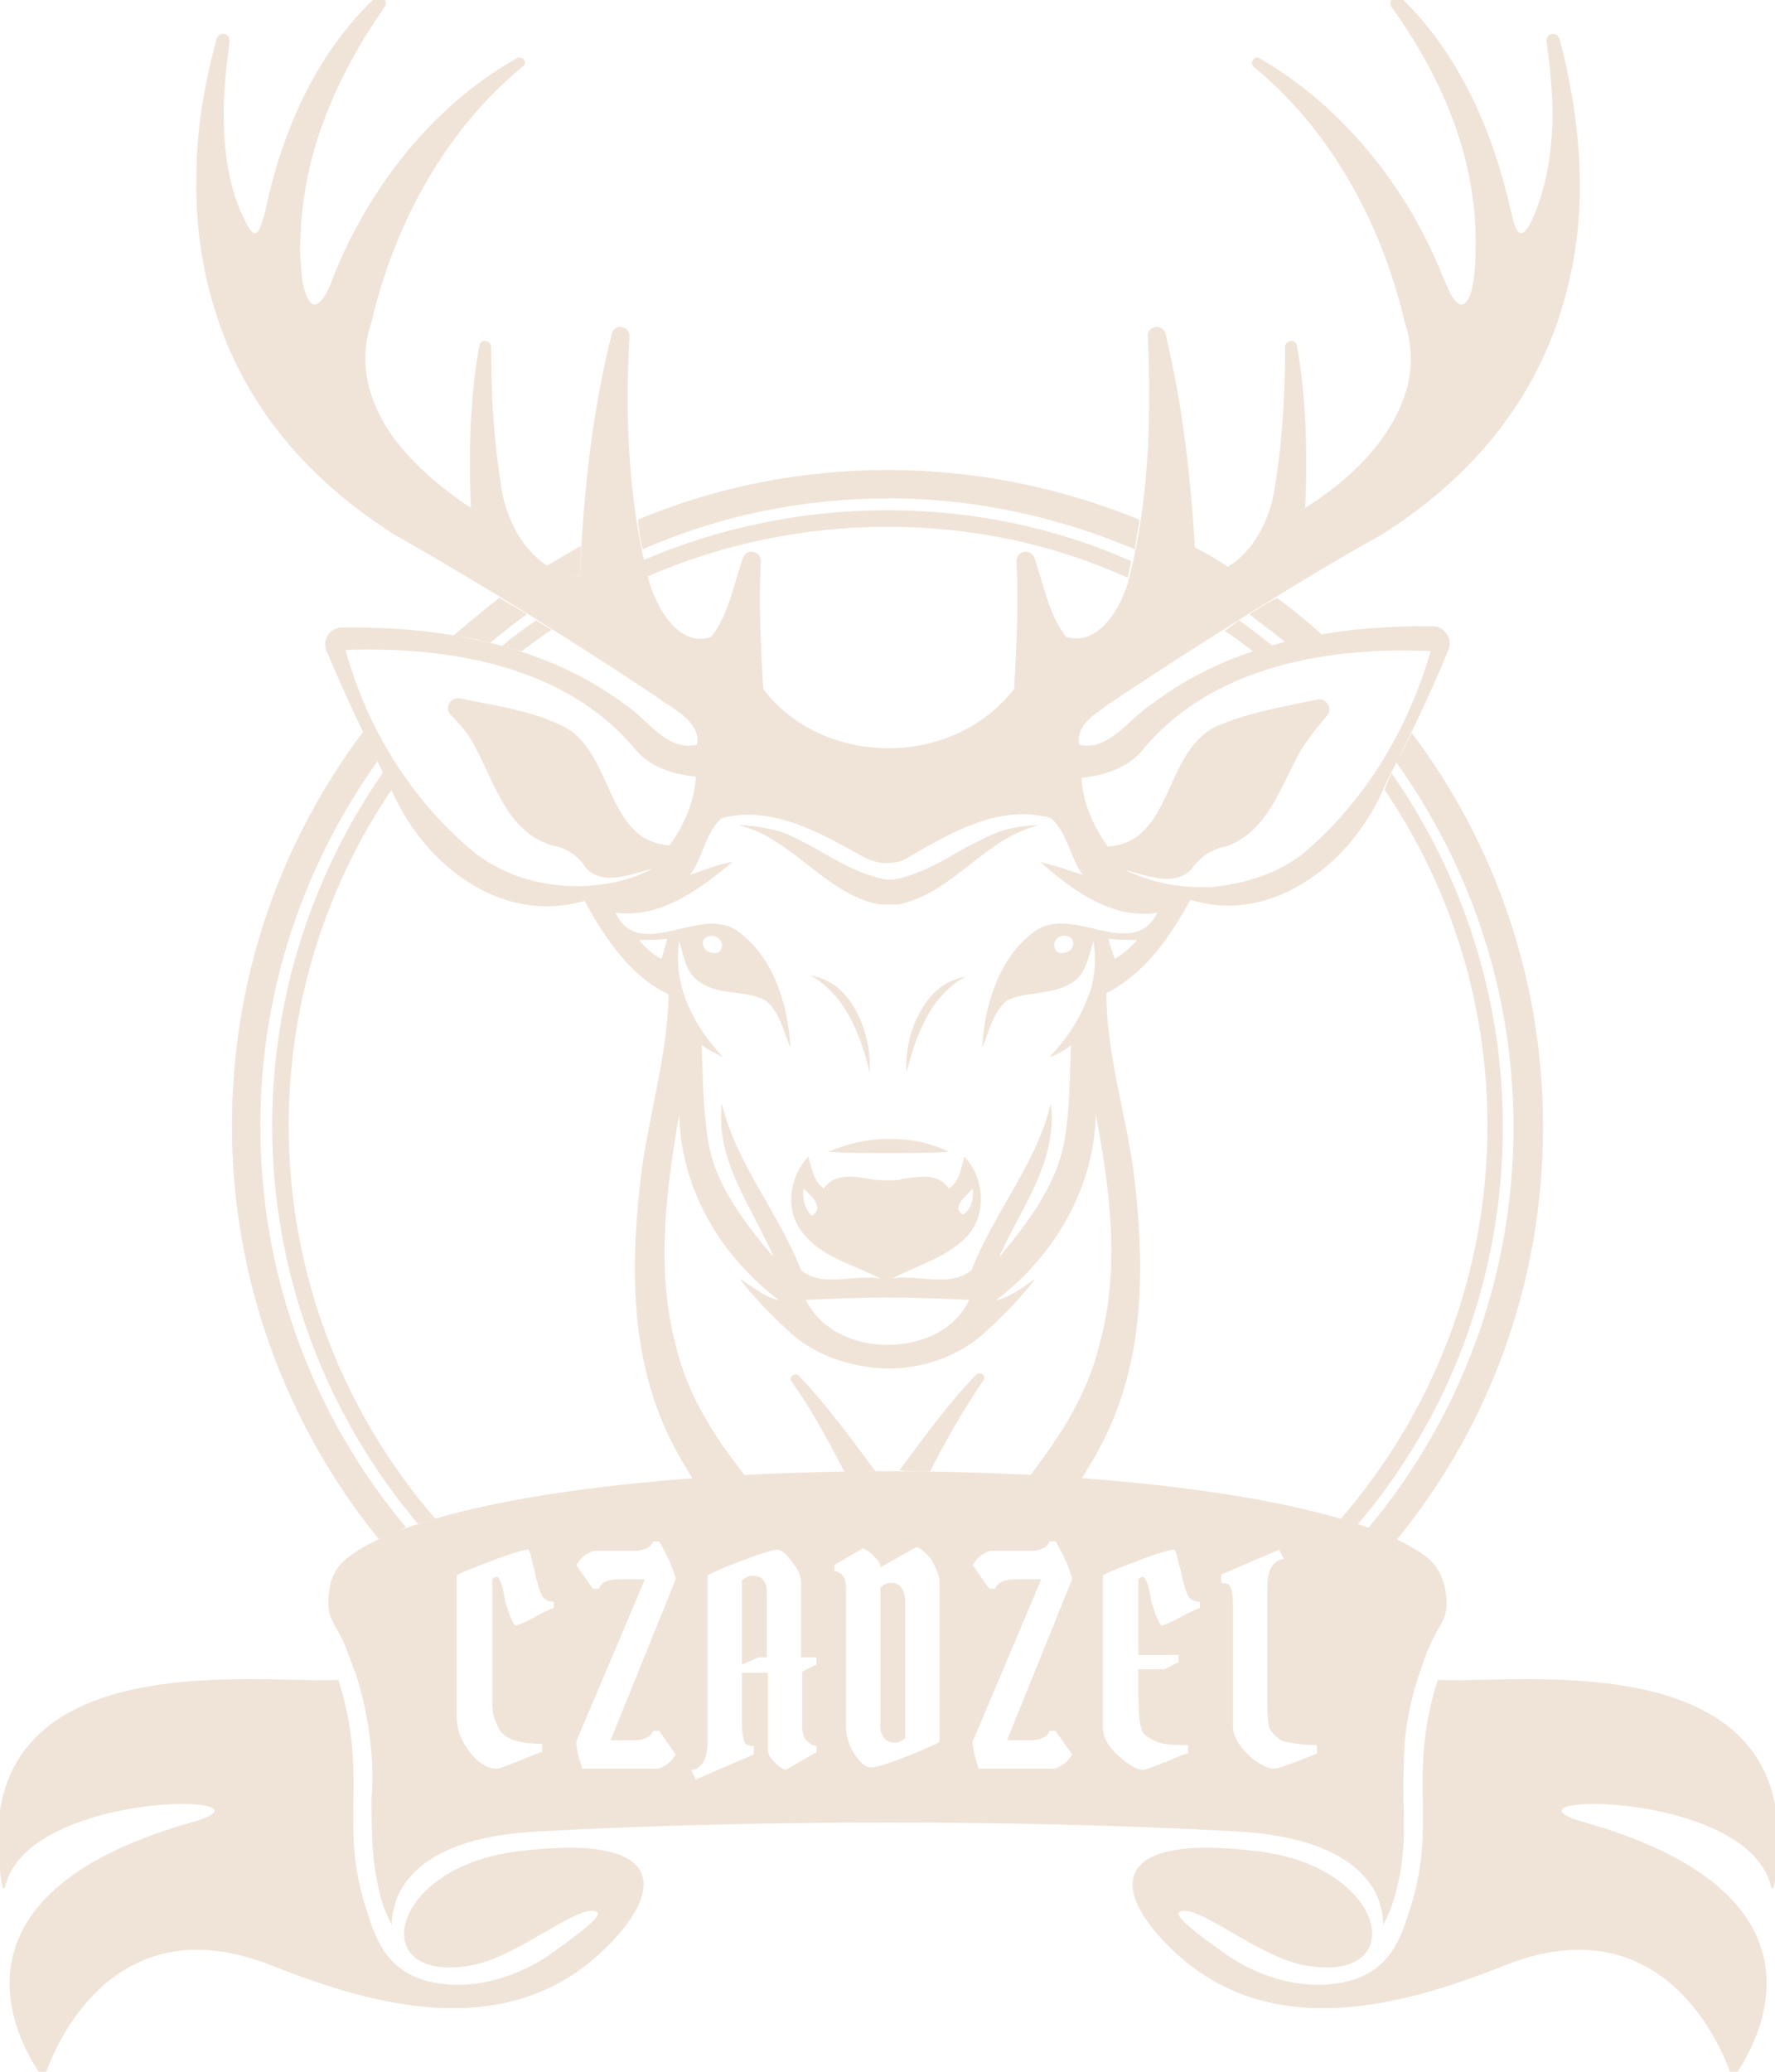
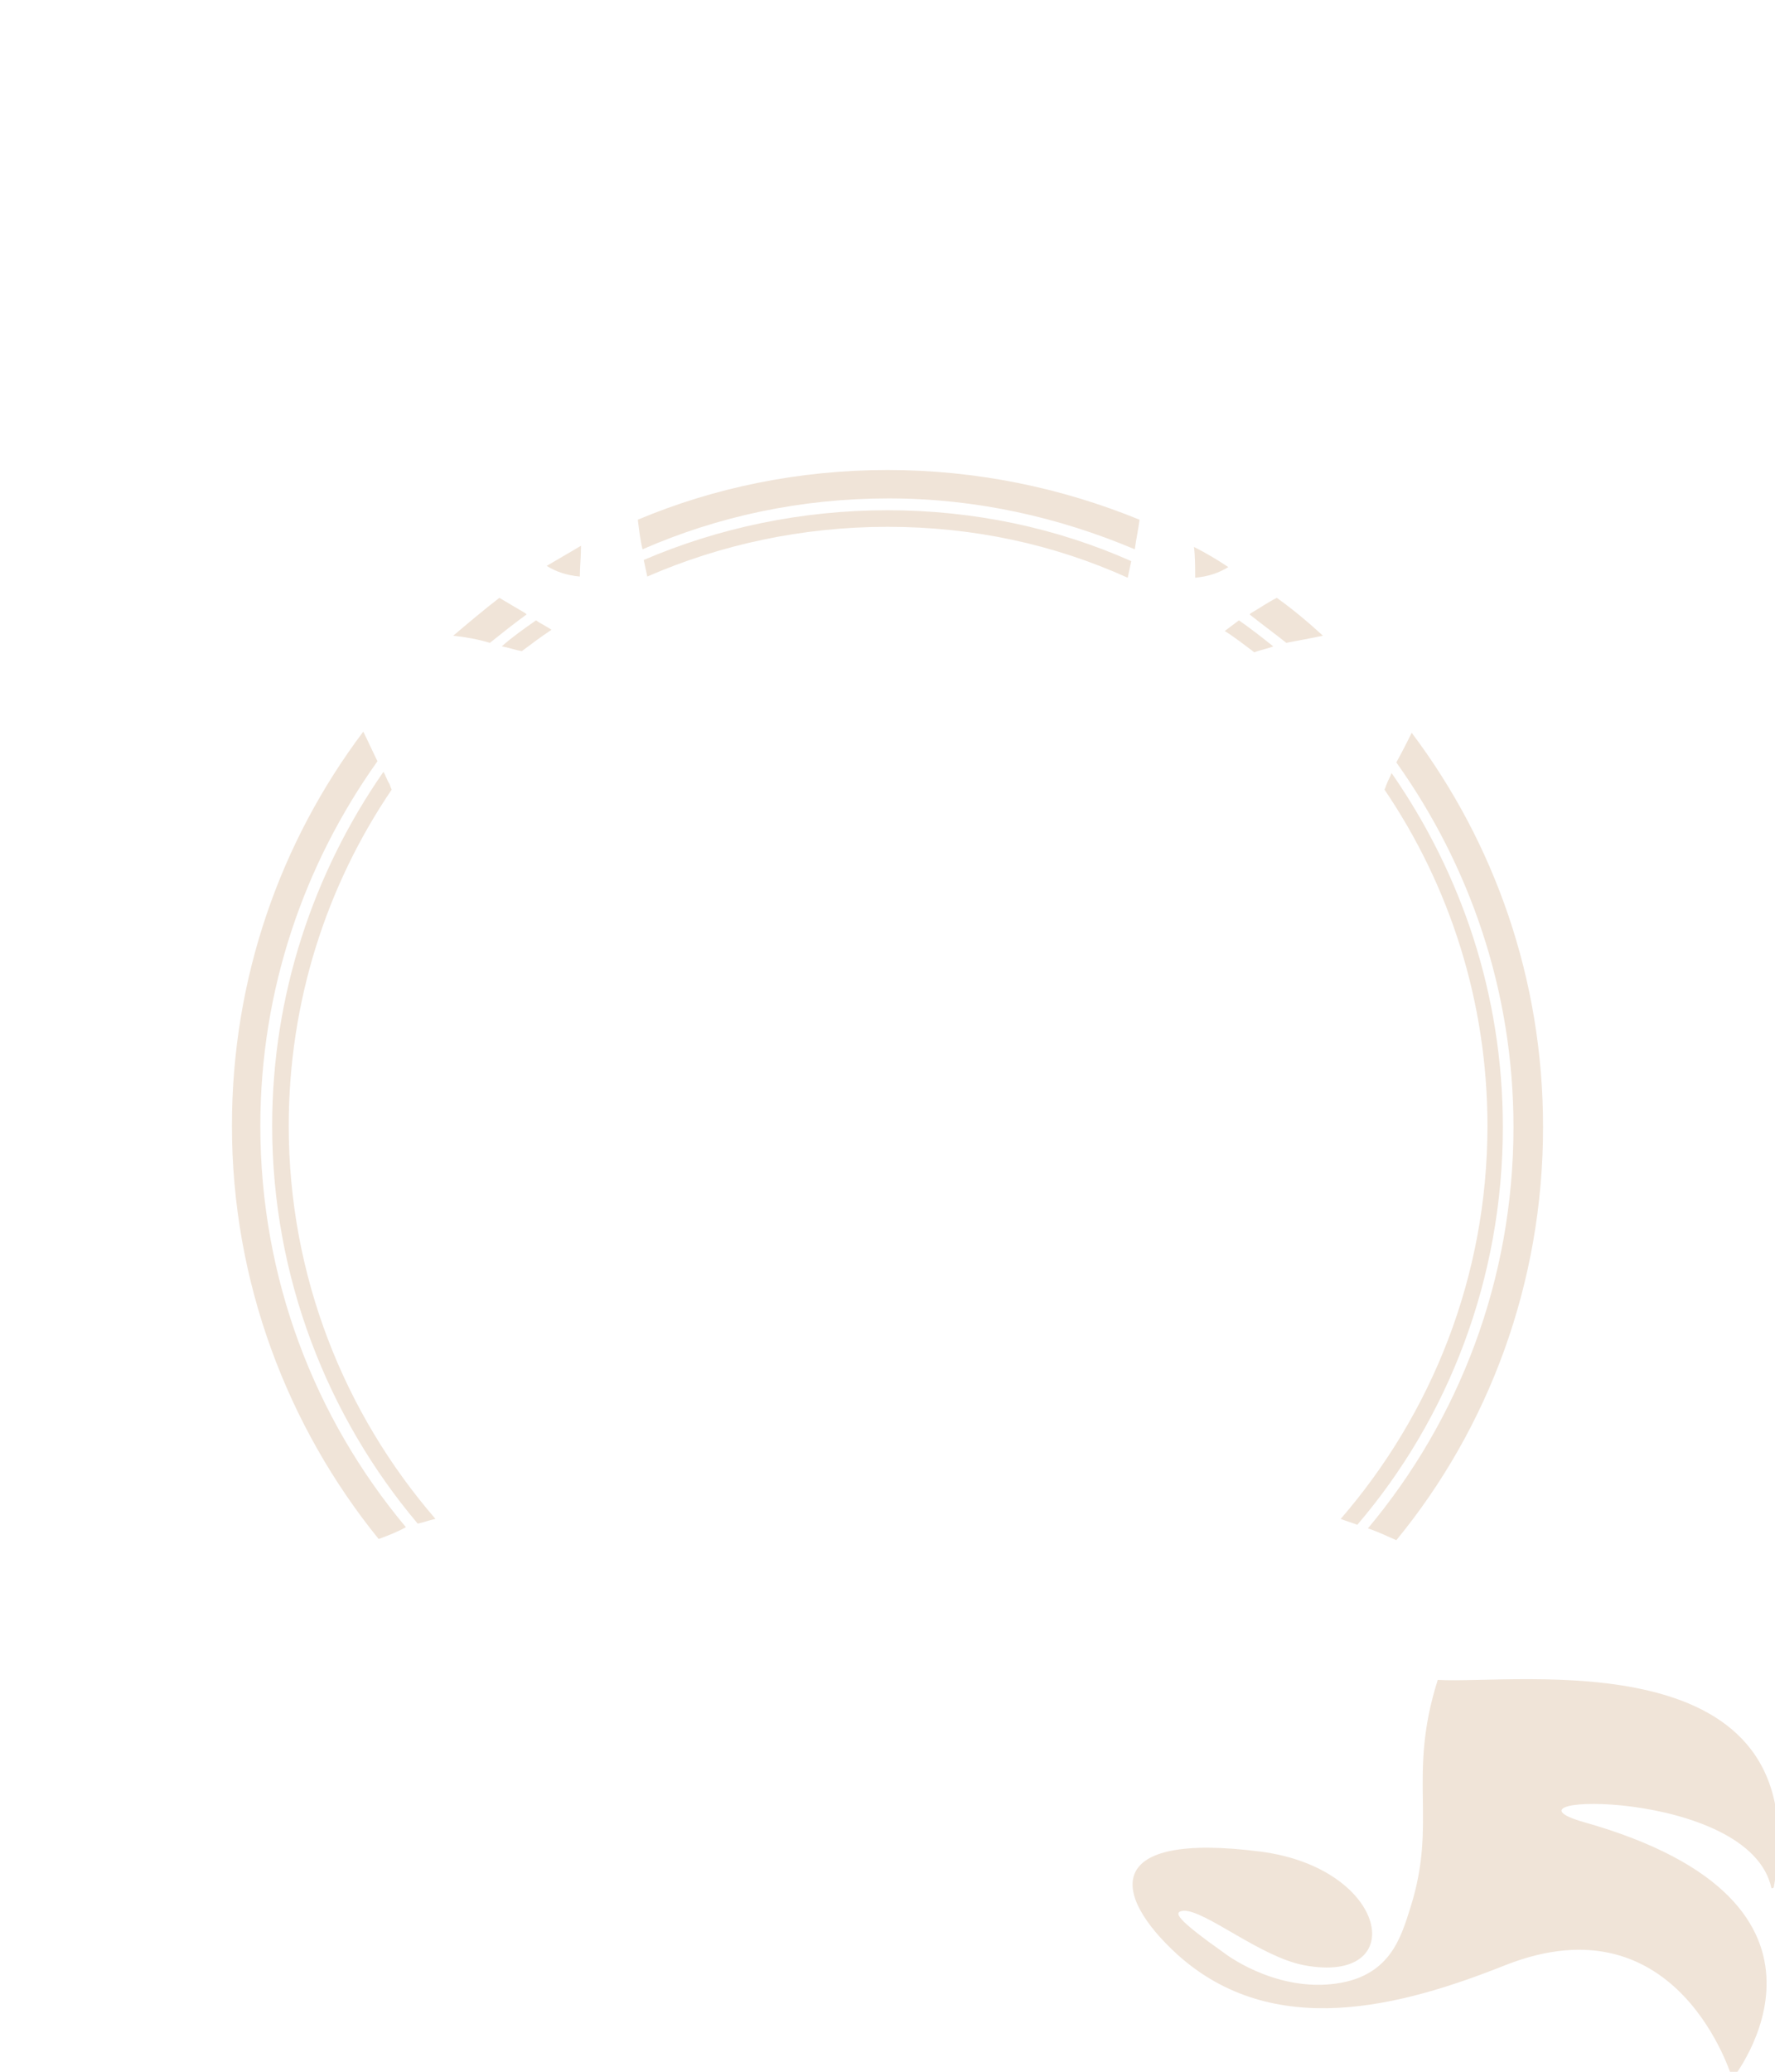
<svg xmlns="http://www.w3.org/2000/svg" version="1.1" id="Слой_1" x="0px" y="0px" viewBox="0 0 150 175" style="enable-background:new 0 0 150 175;" xml:space="preserve">
  <style type="text/css"> .st0{fill-rule:evenodd;clip-rule:evenodd;fill:#F0E4D8;} </style>
  <path class="st0" d="M42.4,54.6c0.9-0.8,1.9-1.5,2.9-2.2c0.4,0.3,0.9,0.5,1.3,0.8c-0.9,0.6-1.7,1.2-2.5,1.8 C43.5,54.9,43,54.7,42.4,54.6 M35.3,128.7C27.7,119.7,23,107.9,23,95.1c0-11.1,3.5-21.4,9.4-29.9c0.2,0.3,0.3,0.7,0.5,1 c0.1,0.2,0.1,0.3,0.2,0.5c-5.5,8.1-8.7,17.9-8.7,28.4c0,12.7,4.7,24.3,12.4,33.2C36.3,128.4,35.8,128.6,35.3,128.7z M117.6,65.3 c5.9,8.5,9.4,18.7,9.4,29.9c0,12.8-4.6,24.6-12.3,33.6c-0.5-0.2-0.9-0.3-1.4-0.5c7.7-8.9,12.4-20.5,12.4-33.2 c0-10.5-3.2-20.3-8.7-28.4c0.1-0.2,0.1-0.3,0.2-0.5C117.3,65.9,117.5,65.6,117.6,65.3z M104.7,52.4c1,0.7,1.9,1.4,2.9,2.2 c-0.5,0.2-1.1,0.3-1.6,0.5c-0.8-0.6-1.7-1.3-2.5-1.8C103.9,53,104.3,52.7,104.7,52.4z M75,43.1c7.3,0,14.3,1.5,20.6,4.3 c-0.1,0.5-0.2,0.9-0.3,1.4C89.1,46,82.3,44.5,75,44.5c-7.2,0-14.1,1.5-20.3,4.2c-0.1-0.5-0.2-0.9-0.3-1.4 C60.7,44.6,67.7,43.1,75,43.1z M46.2,47.8c1-0.6,1.9-1.1,2.9-1.7C49.1,47,49,47.9,49,48.7l0,0l0,0C47.9,48.6,47,48.3,46.2,47.8z M38.3,53.7c1.3-1.1,2.6-2.2,3.9-3.2c0.7,0.4,1.5,0.9,2.2,1.3l0.1,0.1c-1.1,0.8-2.1,1.6-3.1,2.4C40.4,54,39.3,53.8,38.3,53.7z M32,130c-7.7-9.5-12.4-21.7-12.4-34.9c0-12.5,4.1-24,11.1-33.3c0.4,0.8,0.8,1.7,1.2,2.5c-6.2,8.7-9.9,19.3-9.9,30.8 c0,12.9,4.6,24.7,12.3,33.9C33.6,129.4,32.8,129.7,32,130z M119.3,61.9c7,9.3,11.1,20.8,11.1,33.3c0,13.2-4.6,25.4-12.4,34.9 c-0.7-0.3-1.5-0.7-2.4-1c7.7-9.2,12.3-21,12.3-33.9c0-11.5-3.7-22.1-9.9-30.8C118.5,63.5,118.9,62.7,119.3,61.9z M107.9,50.5 c1.4,1,2.7,2.1,3.9,3.2c-1,0.2-2,0.4-3.1,0.6c-1-0.8-2.1-1.6-3.1-2.4l0.1-0.1C106.4,51.4,107.1,50.9,107.9,50.5z M100.9,46.2 c1,0.5,2,1.1,2.9,1.7c-0.8,0.5-1.7,0.8-2.8,0.9l0,0l0,0C101,47.9,101,47,100.9,46.2z M75,39.7c7.5,0,14.7,1.5,21.3,4.2 c-0.1,0.8-0.3,1.7-0.4,2.5c-6.4-2.7-13.4-4.3-20.8-4.3s-14.4,1.5-20.8,4.3c-0.2-0.8-0.3-1.7-0.4-2.5C60.3,41.2,67.5,39.7,75,39.7z" />
-   <path class="st0" d="M73.5,90.6c0.1-1.7-0.3-3.6-1.1-5.1c-0.8-1.6-2.1-2.8-3.9-3.1C71.5,84.1,72.7,87.4,73.5,90.6 M67.9,100.4 c0.5,0.5,1.9,1.6,0.7,2.3l0,0l0,0C68,102.1,67.8,101.3,67.9,100.4L67.9,100.4L67.9,100.4z M54,79.4c0.8,0,1.6,0,2.4-0.1l0,0l0,0 c-0.2,0.6-0.3,1.1-0.5,1.7l0,0l0,0C55.1,80.6,54.5,80,54,79.4L54,79.4L54,79.4z M59.5,79.3c0.8-0.7,2,0.2,1.3,1.1l0,0l0,0 c-0.3,0.2-0.8,0.1-1.1-0.1C59.4,80,59.3,79.6,59.5,79.3z M29.2,54.9c8.7-0.3,18.5,1.3,24.4,8.3c1.3,1.6,3.2,2.2,5.2,2.4l0,0l0,0 c-0.1,2.1-1,4.1-2.2,5.8l0,0l0,0c-5.5-0.3-4.7-8-9.1-10.1c-2.7-1.3-5.7-1.7-8.6-2.3c-0.8-0.2-1.4,0.8-0.8,1.4c0.8,0.8,1.5,1.6,2,2.6 c1.7,3.1,2.7,7.2,6.5,8.4c1.2,0.2,2.2,0.8,2.9,1.9c1.5,1.6,3.8,0.5,5.6,0.1l0,0l0,0l0,0c-2.3,1.2-5,1.6-7.6,1.4 c-2.6-0.2-5.2-1.1-7.3-2.7C34.8,67.7,31,61.5,29.2,54.9L29.2,54.9L29.2,54.9z M62.4,69.7c4.6,1.1,7.3,5.8,11.9,6.7 c0.3,0,0.5,0,0.8,0c0.3,0,0.5,0,0.8,0c4.6-0.9,7.3-5.6,11.9-6.7c-1.1,0-2.2,0.2-3.2,0.5c-1.1,0.4-2,0.9-3,1.4 c-1.9,1.1-3.9,2.3-6.1,2.7c-0.1,0-0.2,0-0.3,0c-0.1,0-0.2,0-0.3,0c-2.2-0.4-4.2-1.6-6.1-2.7c-1-0.5-2-1.1-3-1.4 C64.6,69.9,63.5,69.7,62.4,69.7z M74,124.3c-2.1-2.8-4.1-5.6-6.5-8.1c-0.3-0.3-0.9,0.1-0.6,0.5c1.7,2.4,3.1,5,4.5,7.7 C72.3,124.3,73.2,124.3,74,124.3z M78.6,124.3c1.3-2.6,2.8-5.2,4.5-7.7c0.3-0.4-0.3-0.8-0.6-0.5c-2.4,2.5-4.4,5.3-6.5,8.1 C76.9,124.3,77.8,124.3,78.6,124.3z M80.2,97.3c-1.6-0.8-3.3-1.1-5.1-1.1h0h0h0h0c-1.8,0-3.5,0.4-5.1,1.1c1.7,0.1,3.4,0.1,5.1,0.1 C76.8,97.4,78.5,97.4,80.2,97.3z M76.6,90.6c0.8-3.1,2-6.5,5-8.1c-1.8,0.3-3.1,1.5-3.9,3.1C76.9,87,76.5,88.9,76.6,90.6z M82.2,100.4c0.1,0.8-0.1,1.7-0.8,2.2l0,0l0,0C80.3,102,81.7,101,82.2,100.4L82.2,100.4L82.2,100.4z M96.1,79.4 c-0.5,0.6-1.2,1.2-1.9,1.6l0,0l0,0c-0.2-0.6-0.4-1.1-0.5-1.7l0,0l0,0C94.5,79.4,95.3,79.4,96.1,79.4L96.1,79.4L96.1,79.4z M90.6,79.3c0.2,0.4,0.1,0.7-0.2,1c-0.3,0.2-0.7,0.3-1.1,0.1l0,0l0,0C88.6,79.4,89.8,78.6,90.6,79.3z M120.9,55 c-1.9,6.6-5.6,12.8-10.9,17.2c-2.1,1.6-4.7,2.4-7.3,2.7c-2.6,0.2-5.3-0.3-7.6-1.4l0,0l0,0l0,0c1.8,0.4,4.1,1.5,5.6-0.1 c0.7-1,1.7-1.7,2.9-1.9c3.7-1.3,4.7-5.4,6.5-8.4c0.6-0.9,1.3-1.8,2-2.6c0.6-0.6,0-1.6-0.8-1.4c-2.9,0.6-5.9,1.1-8.6,2.3 c-4.4,2.2-3.6,9.8-9.1,10.1l0,0l0,0c-1.2-1.7-2.1-3.7-2.2-5.8l0,0l0,0c1.9-0.2,3.9-0.8,5.2-2.4C102.4,56.3,112.2,54.6,120.9,55 L120.9,55L120.9,55z M75.1,99.7L75.1,99.7L75.1,99.7l-0.1,0v0c-0.5,0-0.9,0-1.4-0.1c-1.4-0.2-3-0.6-4,0.8l0,0l0,0 c-0.9-0.7-1-1.8-1.3-2.7c-1.6,1.7-2,4.5-0.5,6.4c1.6,2.1,4.3,2.7,6.6,3.9l0.1,0l-0.1,0c-2.2-0.4-4.9,0.8-6.7-0.7l0,0l0,0 c-1.9-4.9-5.5-9-6.7-14.1c-0.6,4.7,2.5,8.7,4.3,12.8l0,0.1l-0.1-0.1c-2.4-2.9-4.9-6.1-5.4-9.9c-0.4-2.6-0.4-5.2-0.5-7.8l0,0l0,0 c0.6,0.4,1.2,0.7,1.8,1c-1.2-1.3-2.3-2.8-3-4.5c-0.7-1.7-1-3.5-0.7-5.3l0,0l0,0c0.4,1.2,0.5,2.7,1.8,3.5c1.6,1.1,3.7,0.6,5.5,1.5 c1.2,1,1.5,2.6,2.1,4c-0.2-3.6-1.4-7.6-4.4-9.8c-3.1-2.4-8.3,2.7-10.4-1.6l0,0l0,0c3.8,0.5,7.2-2,9.9-4.3c-1.2,0.2-2.4,0.7-3.6,1.1 l0,0l0,0c1.1-1.4,1.3-3.6,2.7-4.8l0,0l0,0c4.3-1.1,8.4,1.3,12,3.3c0.6,0.3,1.2,0.5,1.9,0.5c0.7,0,1.3-0.1,1.9-0.5 c3.6-2.1,7.7-4.5,12-3.3l0,0l0,0c1.4,1.2,1.6,3.3,2.7,4.8l0,0l0,0c-1.2-0.4-2.4-0.8-3.6-1.1c2.7,2.4,6.1,4.9,9.9,4.3l0,0l0,0 c-2.1,4.2-7.2-0.8-10.4,1.6c-3,2.2-4.2,6.2-4.4,9.8c0.6-1.4,0.9-3,2.1-4c1.7-0.8,3.8-0.4,5.5-1.5c1.2-0.7,1.4-2.3,1.8-3.5l0,0l0,0 c0.3,1.8,0.1,3.6-0.7,5.3c-0.7,1.7-1.8,3.2-3,4.5c0.6-0.2,1.3-0.6,1.8-1l0,0l0,0c-0.1,2.6-0.1,5.2-0.5,7.8c-0.6,3.8-3,7-5.4,9.9 l-0.1,0.1l0-0.1c1.9-4.1,4.9-8,4.3-12.8c-1.2,5.1-4.8,9.2-6.7,14.1l0,0l0,0c-1.9,1.5-4.6,0.3-6.7,0.7l-0.1,0l0.1,0 c2.2-1.2,4.9-1.8,6.6-3.9c1.4-1.9,1.1-4.7-0.5-6.4c-0.3,1-0.4,2.1-1.3,2.7l0,0l0,0c-1-1.4-2.6-1-4-0.8C76,99.7,75.6,99.7,75.1,99.7z M75,113.6c-2.8,0-5.6-1.2-6.9-3.8l0,0l0,0c2.3-0.1,4.6-0.2,6.9-0.2c2.3,0,4.6,0.1,6.9,0.2l0,0l0,0C80.7,112.4,77.8,113.6,75,113.6z M91.4,124.9c1.3-2,2.4-4.1,3.2-6.4c2.1-6,2-12.4,1.3-18.7c-0.6-5.3-2.4-10.5-2.4-15.9v0l0,0c3.3-1.7,5.4-4.8,7.1-7.9l0,0l0,0 c3.5,1.1,7,0.3,10-1.7c2.9-1.9,5.2-4.9,6.5-8.1c1.9-3.7,3.7-7.4,5.3-11.3c0.4-0.9-0.3-2-1.3-2c-8.3-0.1-17,1.4-23.8,6.6 c-1.9,1.2-3.6,4-6.1,3.4l0,0l0,0c-0.2-1,0.4-1.8,1.1-2.4c0.4-0.3,0.8-0.6,1.2-0.9c0.4-0.3,0.8-0.5,1.2-0.8c3.6-2.4,7.2-4.7,10.9-7 c3.7-2.3,7.3-4.5,11.1-6.6C124,40.6,129.5,34.3,132,26c1.1-3.6,1.6-7.4,1.5-11.2c-0.1-3.9-0.7-7.7-1.7-11.5 c-0.2-0.7-1.2-0.5-1.1,0.2c0.1,0.8,0.2,1.7,0.3,2.5c0.1,1.2,0.2,2.3,0.2,3.5c0,2.8-0.4,5.7-1.4,8.3c-0.1,0.3-0.8,2-1.3,1.9 c-0.5-0.1-0.7-1.5-0.8-1.8c-1.5-6.7-4.3-13.2-9.2-18c-0.5-0.5-1.3,0.2-0.9,0.7c4.1,5.7,7,12.3,7.1,19.4c0,1,0,2-0.1,3.1 c-0.1,0.7-0.2,1.6-0.5,2.1c-0.2,0.4-0.5,0.7-0.9,0.4c-0.6-0.4-1-1.7-1.3-2.3c-3-7.5-8.4-14.3-15.5-18.4c-0.4-0.2-0.8,0.4-0.5,0.7 c6.6,5.4,10.9,13.4,12.8,21.6c1.1,3.2,0.4,6.3-1.4,9.1c-1.7,2.7-4.3,4.9-7,6.6l0,0l0,0c0.2-4.6,0.1-9.2-0.7-13.7 c-0.1-0.6-1-0.5-1,0.1c0,3.8-0.2,7.6-0.8,11.4c-0.4,3.6-2.6,7.7-6.7,8l0,0l0,0c-0.3-6.9-1-13.8-2.6-20.5c-0.2-0.9-1.6-0.7-1.5,0.2 c0.3,7,0.1,14.1-1.7,20.9c-0.7,2.2-2.5,5.3-5.2,4.5l0,0l0,0c-1.5-1.9-1.9-4.5-2.7-6.7c-0.3-0.8-1.5-0.6-1.5,0.3 c0.2,3.6,0,7.2-0.2,10.8l0,0l0,0c-2.6,3.3-6.5,5-10.6,5c-4.1,0-8.1-1.7-10.6-5l0,0v0c-0.2-3.6-0.4-7.2-0.2-10.8 c0-0.9-1.2-1.1-1.5-0.3c-0.8,2.2-1.2,4.8-2.7,6.7l0,0l0,0c-2.7,0.9-4.5-2.3-5.2-4.5c-1.8-6.8-2.1-13.9-1.7-20.9 c0-0.9-1.3-1.1-1.5-0.2C50,34.9,49.3,41.8,49,48.7l0,0l0,0c-4-0.3-6.3-4.4-6.7-8c-0.6-3.8-0.8-7.6-0.8-11.4c0-0.6-0.9-0.7-1-0.1 c-0.8,4.5-0.9,9.1-0.7,13.7l0,0l0,0c-2.6-1.7-5.3-4-7-6.6c-1.8-2.8-2.5-5.9-1.4-9.1C33.3,19,37.6,11,44.2,5.6c0.4-0.3,0-0.9-0.5-0.7 c-7.1,4-12.5,10.9-15.5,18.4c-0.2,0.6-0.7,1.9-1.3,2.3c-0.4,0.3-0.7,0-0.9-0.4c-0.3-0.6-0.5-1.5-0.5-2.1c-0.1-1-0.2-2-0.1-3.1 c0.2-7.1,3.1-13.7,7.1-19.4c0.4-0.6-0.4-1.2-0.9-0.7c-5,4.8-7.8,11.3-9.2,18c-0.1,0.3-0.4,1.7-0.8,1.8c-0.5,0.1-1.1-1.6-1.3-1.9 c-1.1-2.7-1.4-5.5-1.4-8.3c0-1.2,0.1-2.3,0.2-3.5c0.1-0.8,0.2-1.7,0.3-2.5c0.1-0.7-0.9-0.9-1.1-0.2c-1,3.7-1.7,7.6-1.7,11.5 c-0.1,3.8,0.4,7.6,1.5,11.2c2.5,8.3,8,14.6,15.3,19.2c3.7,2.1,7.4,4.3,11.1,6.6c3.7,2.3,7.3,4.6,10.9,7c0.4,0.3,0.8,0.6,1.2,0.8 c0.4,0.3,0.9,0.6,1.2,0.9c0.7,0.6,1.3,1.4,1.1,2.4l0,0l0,0c-2.6,0.6-4.2-2.2-6.1-3.4C46,54.4,37.2,52.9,28.9,53c-1,0-1.7,1-1.3,2 c1.6,3.8,3.4,7.6,5.3,11.3c1.3,3.2,3.6,6.2,6.5,8.1c3,2,6.5,2.7,10,1.7l0,0l0,0c1.7,3.1,3.8,6.3,7.1,7.9l0,0l0,0 c-0.1,5.4-1.8,10.5-2.4,15.9c-0.7,6.2-0.8,12.7,1.3,18.7c0.8,2.3,1.9,4.4,3.2,6.4c1.4-0.1,2.9-0.2,4.4-0.3 c-2.6-3.3-4.9-6.8-5.9-11.1c-1.7-6.4-0.8-13.1,0.3-19.5l0,0l0,0v0c0.1,6.3,3.5,12,8.4,15.7l0,0l-0.1,0c-1.2-0.3-2.2-1.2-3.2-1.8 c1.2,1.6,2.6,3,4.1,4.4c2.2,2.1,5.3,3.1,8.3,3.2v0l0.1,0l0.1,0v0c3,0,6.1-1.1,8.3-3.2c1.5-1.4,2.9-2.8,4.1-4.4c-1,0.7-2,1.5-3.2,1.8 l-0.1,0l0,0c4.9-3.7,8.3-9.5,8.4-15.7v0l0,0l0,0c1.2,6.4,2.1,13.1,0.3,19.5c-1,4.2-3.3,7.7-5.9,11.1C88.5,124.7,90,124.8,91.4,124.9 z" />
-   <path class="st0" d="M104.2,145.8v-10.4c0-0.6-0.1-1-0.2-1.3c-0.1-0.3-0.4-0.4-0.8-0.4v-0.7l4.9-2.1l0.4,0.8c-0.4,0-0.7,0.2-1,0.6 c-0.3,0.4-0.4,1-0.4,1.8v9.8c0,1.3,0.1,2.1,0.3,2.3c0.4,0.5,0.8,0.8,1.1,0.9c0.9,0.2,1.8,0.3,2.8,0.3v0.7c-2.1,0.9-3.4,1.3-3.6,1.3 c-0.3,0-0.7-0.1-1.2-0.4c-0.5-0.3-1-0.7-1.5-1.3C104.5,147.1,104.2,146.5,104.2,145.8 M96.6,133.2c-0.2,0-0.3,0.1-0.4,0.2v6.4h3.4 v0.6l-1.2,0.6h-2.2v2.4c0,1.8,0.2,2.8,0.5,3.1c0.5,0.4,1.1,0.7,1.7,0.8c0.6,0.1,1.3,0.1,2,0.1v0.7c-0.1,0-0.7,0.2-1.8,0.7 c-1.1,0.4-1.8,0.7-2,0.7c-0.5,0-1.2-0.4-2.1-1.2c-0.9-0.8-1.3-1.6-1.3-2.5v-12.7c0-0.1,0.9-0.5,2.8-1.2c1.8-0.7,2.9-1,3.2-1 c0.1,0,0.2,0.2,0.3,0.7c0.1,0.5,0.3,1,0.4,1.7c0.2,0.7,0.3,1.1,0.5,1.5c0.2,0.3,0.5,0.5,1,0.5v0.5c-0.4,0.2-1,0.4-1.8,0.9 c-0.8,0.4-1.3,0.6-1.4,0.6c-0.2,0-0.5-0.7-0.9-2C97.1,133.9,96.8,133.2,96.6,133.2z M87,147c1,0,1.5-0.3,1.7-0.8h0.5l1.4,2 c-0.2,0.3-0.4,0.6-0.7,0.8c-0.3,0.2-0.6,0.4-0.9,0.4h-6.3c-0.3-1-0.5-1.7-0.5-2.3l5.8-13.7h-2.2c-1,0-1.5,0.3-1.7,0.8h-0.5l-1.4-2 c0.2-0.3,0.4-0.6,0.7-0.8c0.3-0.2,0.6-0.4,0.9-0.4H87c1,0,1.5-0.3,1.7-0.8h0.5c0.2,0.3,0.5,0.9,0.9,1.7c0.3,0.8,0.5,1.3,0.5,1.5 L85.1,147H87z M75.6,147.2c0.3,0,0.6-0.1,0.9-0.4v-11.4c0-1.1-0.4-1.7-1.2-1.7c-0.3,0-0.6,0.1-0.9,0.4v11.3 C74.3,146.6,74.8,147.2,75.6,147.2z M79.4,133.6v13.5c0,0.1-0.9,0.5-2.6,1.2c-1.8,0.7-2.8,1-3.2,1c-0.4,0-0.8-0.3-1.3-1 c-0.5-0.7-0.8-1.5-0.8-2.5v-11.6c0-0.9-0.3-1.4-1-1.5v-0.5l2.4-1.4c0.4,0.1,0.7,0.4,1,0.7c0.3,0.3,0.5,0.6,0.5,0.9l3-1.7 c0.3,0,0.7,0.3,1.3,1C79.1,132.5,79.4,133.1,79.4,133.6z M63.6,133.1c-0.3,0-0.6,0.1-0.9,0.4v7.1l1.4-0.6h0.7v-5.1 C64.9,133.7,64.5,133.1,63.6,133.1z M59.8,146.9v-13.8c0-0.1,0.9-0.5,2.7-1.2c1.8-0.7,2.9-1,3.2-1c0.3,0,0.7,0.3,1.2,1 c0.6,0.7,0.8,1.3,0.8,1.8v6.3H69v0.6l-1.2,0.6v4.7c0,0.9,0.4,1.4,1.2,1.6v0.5l-2.6,1.5c-0.4-0.1-0.7-0.4-1-0.7 c-0.3-0.3-0.5-0.6-0.5-0.9v-6.6h-2.2v4.5c0,0.6,0.1,1,0.2,1.3c0.1,0.3,0.4,0.4,0.8,0.4v0.7l-4.9,2.1l-0.4-0.8c0.4,0,0.7-0.2,1-0.6 C59.7,148.4,59.8,147.8,59.8,146.9z M53.5,147c1,0,1.5-0.3,1.7-0.8h0.5l1.4,2c-0.2,0.3-0.4,0.6-0.7,0.8c-0.3,0.2-0.6,0.4-0.9,0.4 h-6.3c-0.3-1-0.5-1.7-0.5-2.3l5.8-13.7h-2.2c-1,0-1.5,0.3-1.7,0.8h-0.5l-1.4-2c0.2-0.3,0.4-0.6,0.7-0.8c0.3-0.2,0.6-0.4,0.9-0.4h3.2 c1,0,1.5-0.3,1.7-0.8h0.5c0.2,0.3,0.5,0.9,0.9,1.7c0.3,0.8,0.5,1.3,0.5,1.5L51.6,147H53.5z M42,133.2c-0.2,0-0.3,0.1-0.4,0.2v9.9 c0,0.7,0,1.2,0.1,1.6c0.1,0.4,0.3,0.8,0.5,1.2c0.5,0.8,1.7,1.2,3.6,1.2v0.7c-0.1,0-0.7,0.2-1.8,0.7c-1.1,0.4-1.8,0.7-2,0.7 c-0.8,0-1.6-0.5-2.3-1.4c-0.7-0.9-1.1-1.9-1.1-2.9v-12c0-0.1,0.9-0.5,2.8-1.2c1.8-0.7,2.9-1,3.2-1c0.1,0,0.2,0.2,0.3,0.7 c0.1,0.5,0.3,1,0.4,1.7c0.2,0.7,0.3,1.1,0.5,1.5c0.2,0.3,0.5,0.5,1,0.5v0.5c-0.4,0.2-1,0.4-1.8,0.9c-0.8,0.4-1.3,0.6-1.4,0.6 c-0.2,0-0.5-0.7-0.9-2C42.5,133.9,42.2,133.2,42,133.2z M33.1,162.6c0-0.8,0.2-1.6,0.5-2.4c1.9-4.3,7.8-5.3,11.9-5.5 c18.2-1,41.1-1,59,0c4.1,0.2,10,1.3,11.9,5.5c0.3,0.8,0.5,1.6,0.5,2.4c0.3-0.6,0.6-1.2,0.8-1.9c1-3.1,1-5.6,0.9-8.8 c0-1.6,0-3.1,0.1-4.7c0.2-2,0.6-3.9,1.2-5.7c0.3-0.8,0.5-1.6,0.9-2.4c0.8-2,1.7-2.3,1.4-4.5c-0.2-1.3-0.7-2.4-1.8-3.2 c-13.1-9.5-77.6-9.5-90.8,0c-1.1,0.8-1.7,1.8-1.8,3.2c-0.3,2.2,0.6,2.5,1.4,4.5c0.3,0.8,0.6,1.6,0.9,2.4c0.6,1.9,1,3.8,1.2,5.7 c0.2,1.6,0.2,3.1,0.1,4.7c0,3.2,0,5.7,0.9,8.8C32.5,161.3,32.8,162,33.1,162.6z" />
-   <path class="st0" d="M30.9,161.1c-2.3-7.3,0.3-11-2.3-19.2c-6.7,0.4-32.2-3.6-28.4,17.5c0,0.1,0.2,0.1,0.2,0.1 c1.8-8.5,24.2-8,15.9-5.6c-24.5,6.9-12.6,21.7-12.6,21.7s4.5-15.4,19.2-9.6c8.8,3.5,19.6,6.4,27.7-0.9c5.6-5.1,6.3-10.4-7-8.7 c-10.9,1.4-12.7,11.3-3.7,9.6c3.7-0.7,8.4-4.7,10.2-4.6c0.9,0.1,0.6,0.7-3.5,3.6c0,0-4,3.1-9,2.6C32.6,167.1,31.7,163.6,30.9,161.1" />
  <path class="st0" d="M119.2,161.1c2.3-7.3-0.3-11,2.3-19.2c6.7,0.4,32.2-3.6,28.4,17.5c0,0.1-0.2,0.1-0.2,0.1 c-1.8-8.5-24.2-8-15.9-5.6c24.5,6.9,12.6,21.7,12.6,21.7s-4.5-15.4-19.2-9.6c-8.8,3.5-19.6,6.4-27.7-0.9c-5.6-5.1-6.3-10.4,7-8.7 c10.9,1.4,12.7,11.3,3.7,9.6c-3.7-0.7-8.4-4.7-10.2-4.6c-0.9,0.1-0.6,0.7,3.5,3.6c0,0,4,3.1,9,2.6 C117.5,167.1,118.4,163.6,119.2,161.1" />
</svg>